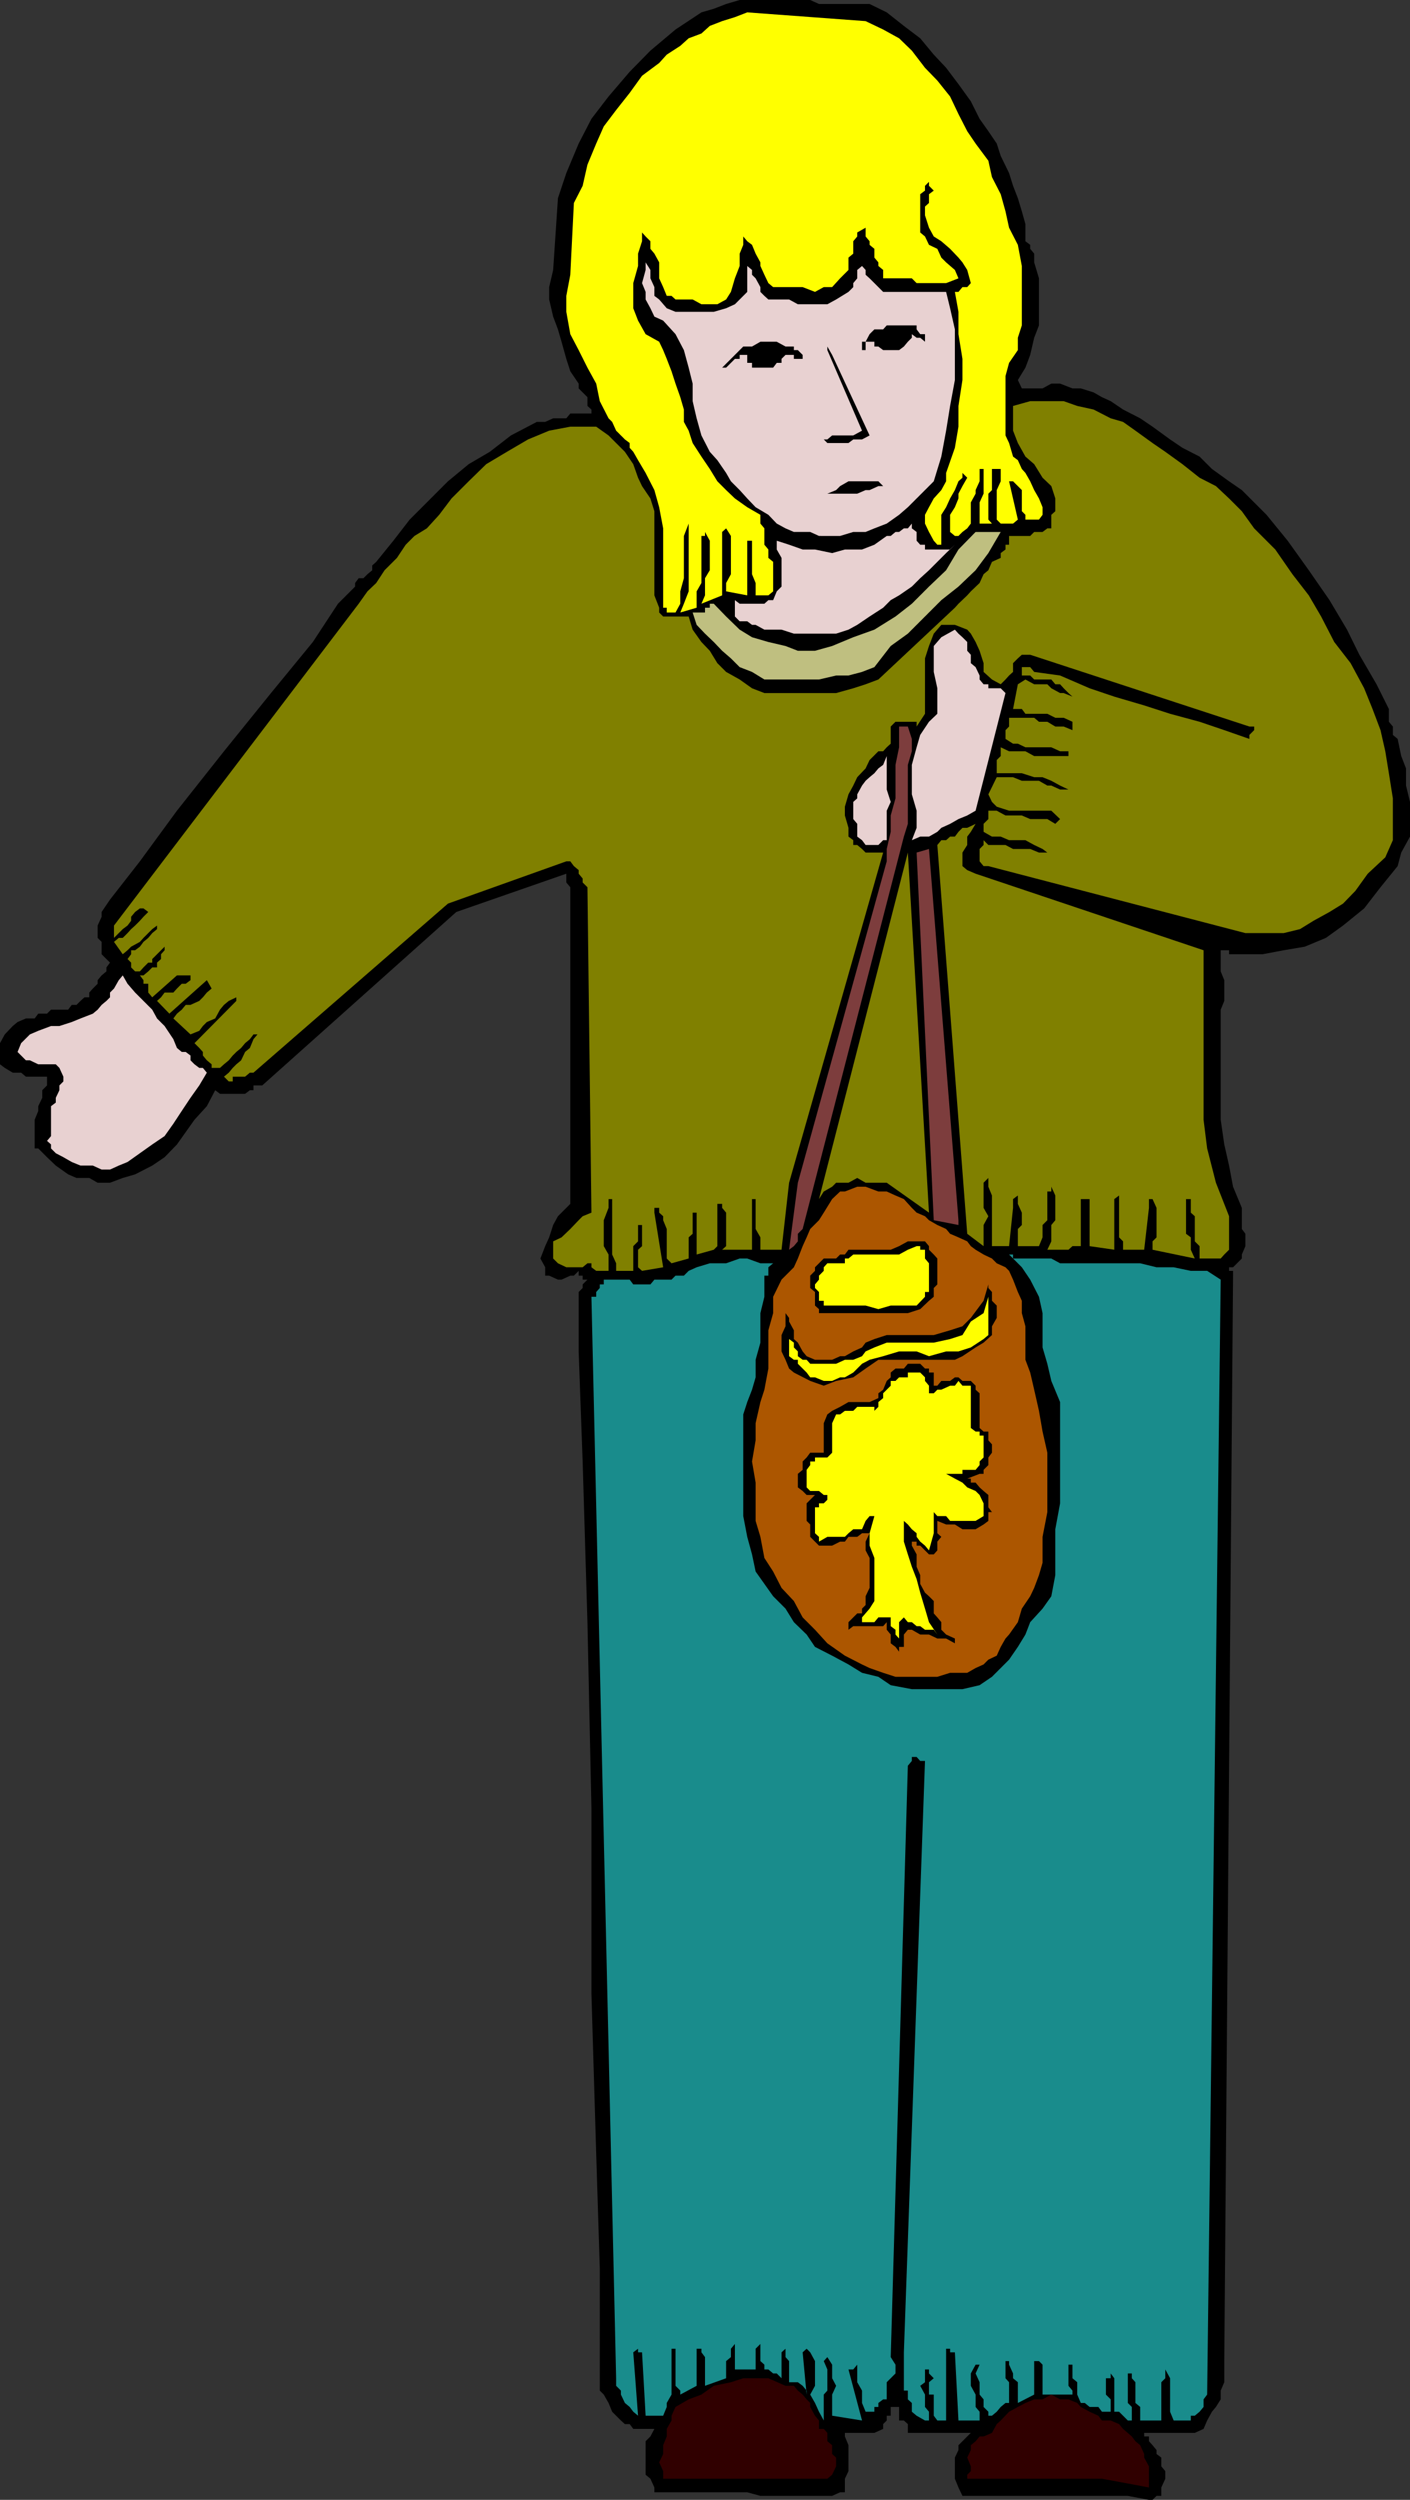
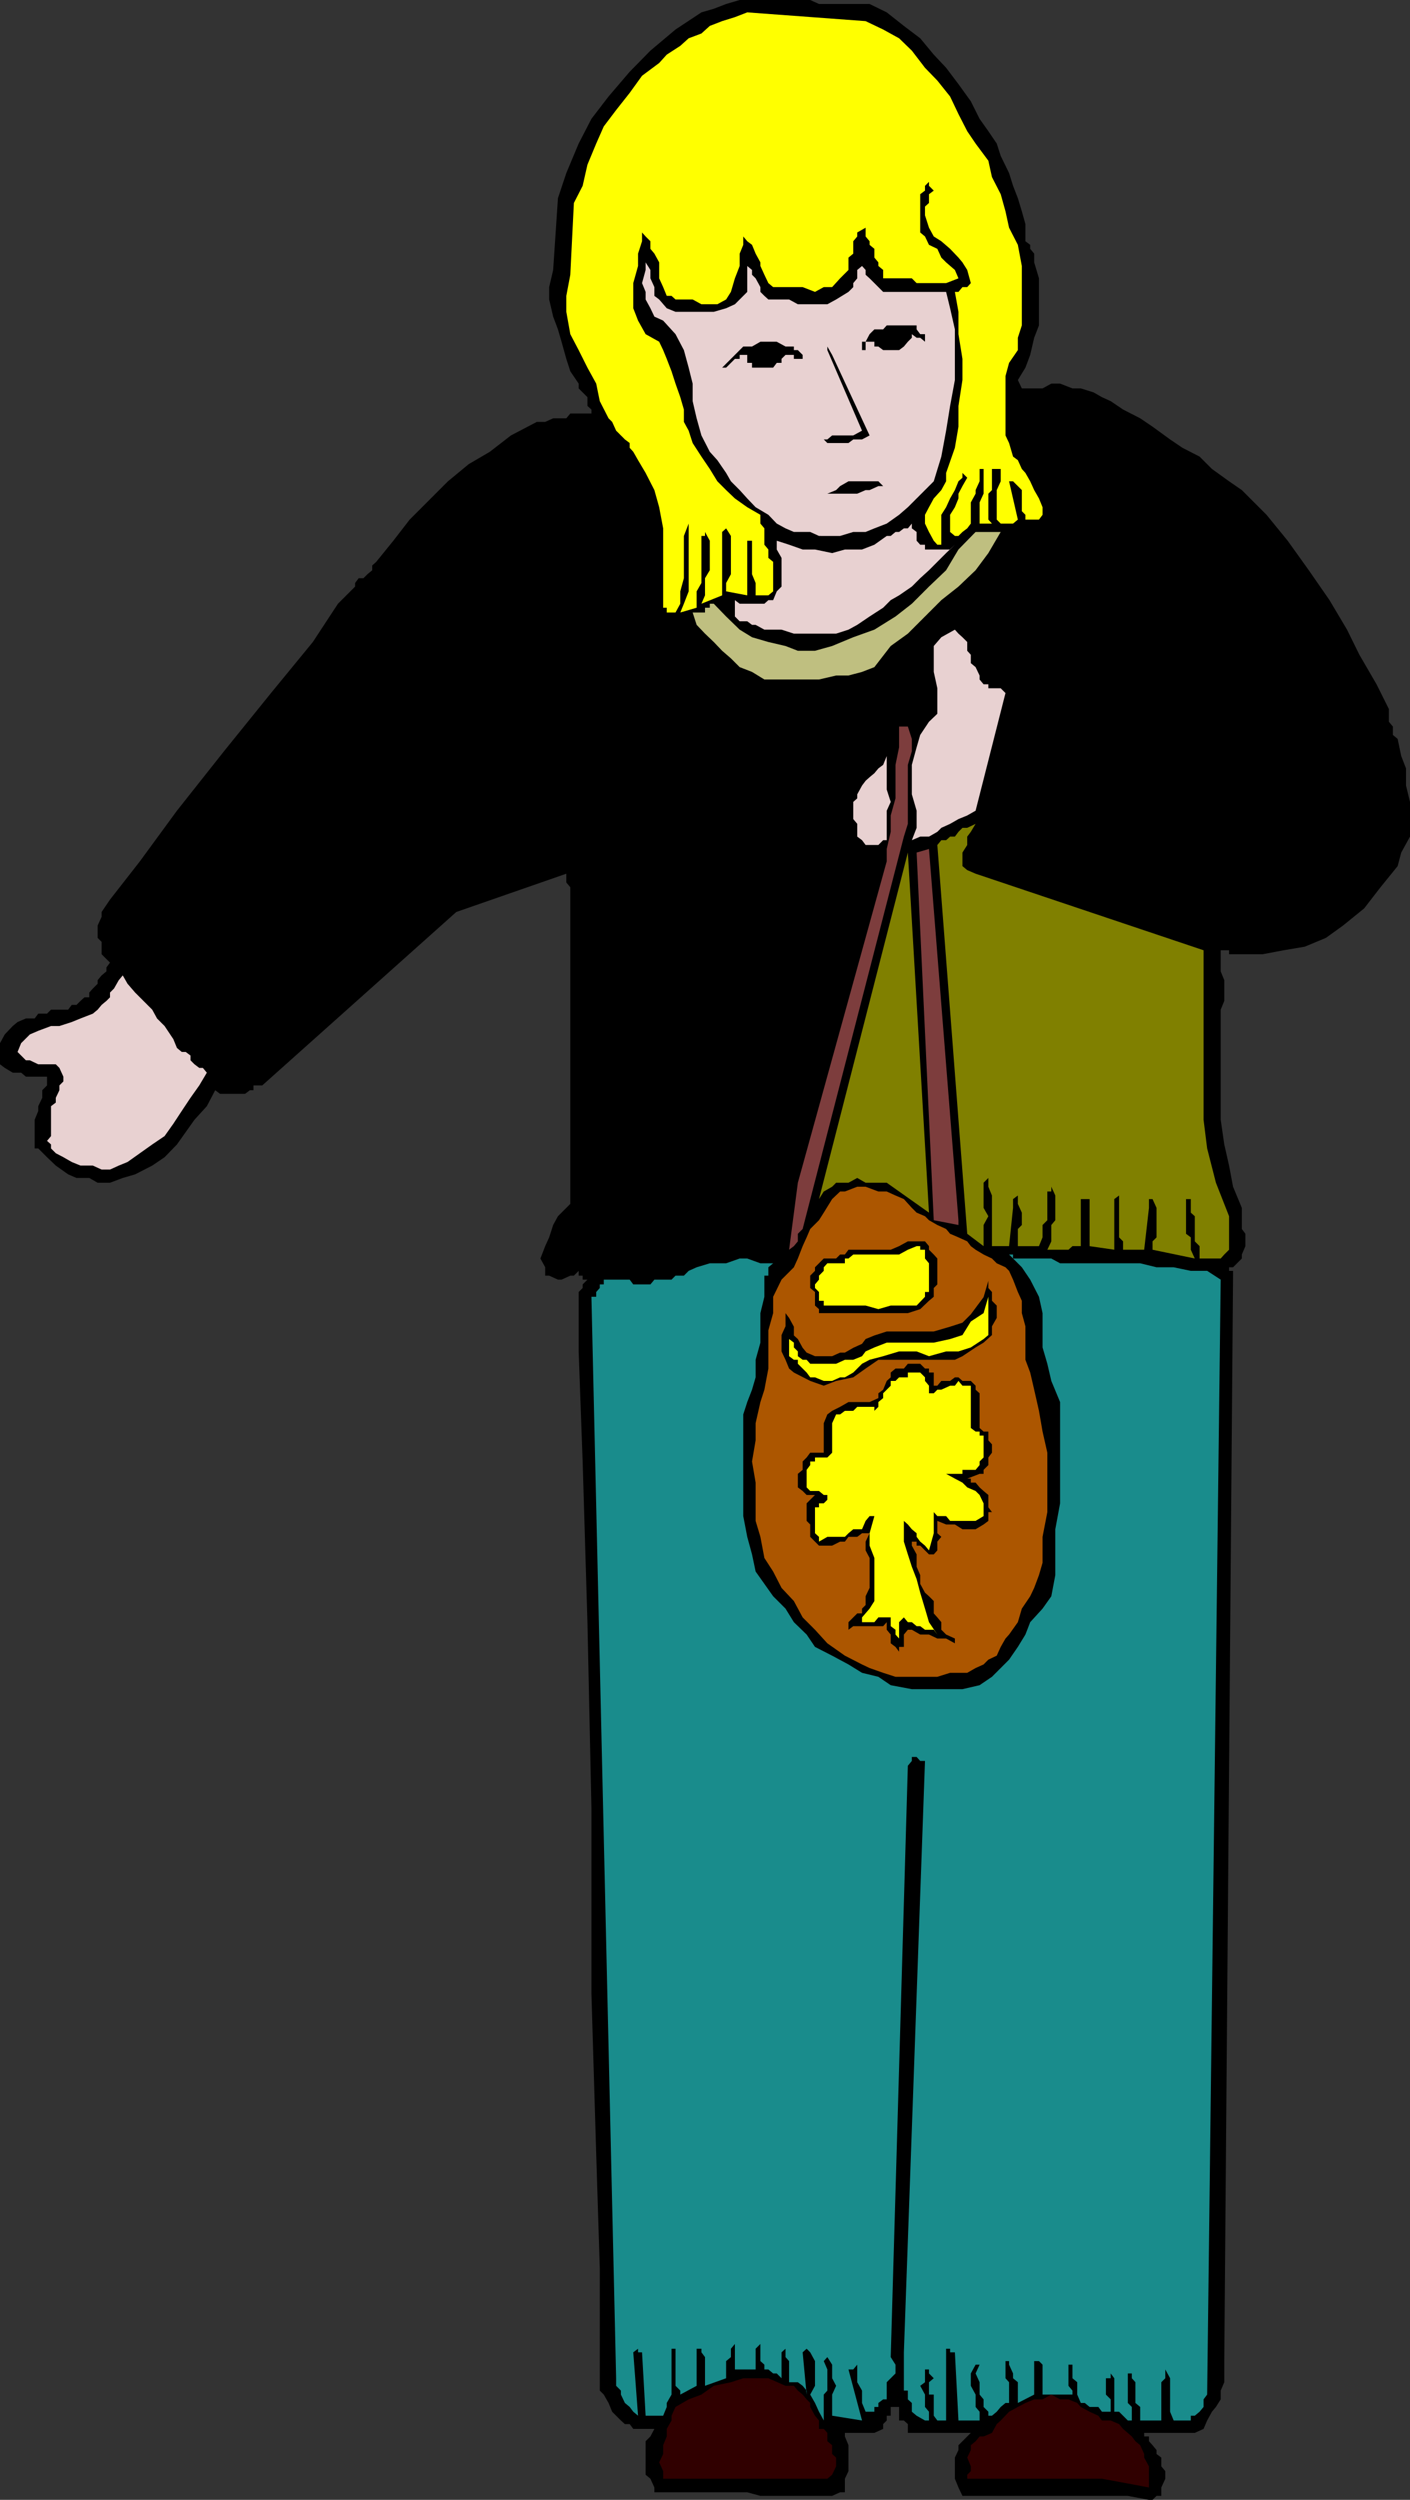
<svg xmlns="http://www.w3.org/2000/svg" width="353.801" height="626.902">
  <rect width="100%" height="100%" fill="#333333" stroke="none" />
  <path d="m350.7 185.3-1.2-1v-2.1l-1-1.2v-3.2l-3.098-6.198-4.3-7.403-3.102-6.297-4.398-7.402-5.2-7.5-5.3-7.398-5.301-6.5-6.2-6.2-3.199-2.203-4.3-3.097L301 114.5l-4.3-2.2-3.098-2.1-4.403-3.2-3.097-2.098-4.301-2.203-3.102-2.097-2.199-1-2.098-1.2-3.203-1h-2.097L266 96.2h-2.2l-2.198 1.203h-5.2l-1-2.101 1.899-3.102L258.5 89l1-4.3 1.2-3.098V69.8l-1.2-4v-2.2l-1-1.199v-1l-1.2-.902v-4.3l-.898-3.2-1-3.3-1.203-3.098-1-3.2-2.097-4.3-1-3.102L248 32.902l-2.2-3.101-2.198-4.399-3.102-4.3L237.402 17l-3.101-3.3-3.399-4.098-4.101-3.102-4.301-3.398L218.2 1h-12.7l-2.2-1h-17.698l-3.403 1-3.097 1.2-3.102.902-6.5 4.3-6.3 5.297L158 18l-5.3 6.2-4.298 5.6L145.2 36l-3.097 7.402L140 49.7l-1.2 18-1 4.301v3.102l1 4.3 1.2 3.2.902 3.097 1.2 4.301 1 3.102 2.097 3.097v1.203l1 1 1.203 1.2v2.199l1 .898v1h-5.3l-1 1.203H138.8l-2 .899h-2.102l-6.5 3.398-5.297 4.102-5.3 3.101-5.2 4.297-9.601 9.602-4.102 5.3-4.297 5.301-1 .899V143l-1.203 1-1 1H90l-.898 1.2v.902l-4.301 4.3L78.5 161 68 173.8l-11.8 14.602-11.798 14.899-9.3 12.699-7.5 9.602-2.102 3.097v1.203l-1 2.2v3.097l1 1v3.102l2.102 2.101-.903 1.2v1l-1.199 1-1 1.199v.898l-1.2 1.203-.898 1v1.2H21.2l-1 .898-1 1H18l-.898 1.2H12.8l-1 1H9.6l-.902 1.202H6.5l-2.098.899-1.203 1-2 2.101-1.199 2.2v5.3l1.2.899 2 1.199h2.1l1.2 1h5.3v2.2l-1.198 1.202v1.899l-1 2.101v1.2l-.903 2.199V288h.903l2.199 2.2L14 292.3l3.102 2.2 2.097.902h3.203l2.098 1.2h3.102l3.199-1.2 3.101-.902 4.297-2.2 3.102-2.1 3.101-3.2 2.2-3.098 2.199-3.101 3.101-3.399 2.098-4 1.2.899h6.3l1.2-.899h.902V272.2H65.8l48.699-43.5 27.602-9.597v2.199l1 1.199v79.402l-1 1L140 305l-1.2 2.2-1 3.1-1 2.2-1.198 3.102 1.199 2.199v2.101h1l2.199 1h.902l2.2-1H144l1.2-1.203v1.203h1v1h1.202l-1.203 1.2V323l-1 1v14.902l1 27.598 1.203 40.3 1 46.602v46.5l1.2 40.297.898 28.602V599.5l1 1 1.2 2.102.902 2.199L155.8 607l1 .902h1.2l.902 1.2h5.297l-1 1.898-1.199 1.2v8.402l1.2 1 1 2.199V625h23.3l3.3.902h18l2-.902h1.2v-3.398l.902-1.903v-6.5L212 611v-.898h7.402l2.2-1v-1.2l.898-.902v-1.2h1v-2.198h2.102V607h1.199l1 .902v2.2h15.8l-.902.898-2.199 2.2v1.202l-.898 1.899v5.3l.898 2.2 1 2.101H283l5.3 1h.9l1-1h1.202v-2.101l1-2.2V619.7l-1-1.199v-2.2l-1.203-.898v-1l-1-1.203-.898-1V611h-1.2v-.898h12.7l2.199-1 .902-2.102 1.2-2.2 1-1.198 1.199-1.903V599.5l.898-2.098v-5.3l2.203-272.2V318.7h-1v-.898h1l2.2-2.2v-1l.898-2.101v-3.098l-.898-1.203v-5.297l-2.2-5.3-1-5.301L307.2 287l-.898-6.2v-27.6l.898-2.2v-5.2l-.898-2.198V238.3h2.101v1h8.399l5.3-1 5.301-.899 5.297-2.203 4.301-3.097 5.3-4.301 4.102-5.301 4.297-5.3.903-3.4 2.199-4v-8.698l-1-4.102v-4.3l-1.2-3.098-.902-4.301" />
  <path fill="#ff0" d="m217.2 5.3 4.402 2.102 4 2.2 3.199 3.097L232.1 17l3.098 3.2 3.203 4 2.098 4.402 2.2 4.3L244.8 36l3.2 4.3.902 4.102 2.2 4.297L252.3 53l.898 4.102 2.203 4.3 1 5.297v14.903l-1 3.097v3.102L253.2 91l-.898 3.3v14.9l.898 1.902 1 3.398 1.203.902 1 2.2.899 1 1.199 2.097 1 2.203 1.2 2.098.902 2.2v1.902l-.903 1.199h-3.398v-1.2l-.899-.902v-5.297L254.2 120.7h-1l2.203 9.602-1.203 1h-3.097l-1-1v-7.399l1-2.203v-3.097h-2.2v5.3l-.902.899v6.5l.902 1h-3.101V126l1-2.2v-6.198h-1v3.097l-1 2.203v.899L243.6 126v5.3l-.902 1.2-1.199.902-1 1h-.898l-1.2-1v-4.3l1.2-1.903.898-2.199v-1.2l1-1.898 1.2-2.101-1.2-1.2v1.2l-1 .898-.898 2.203-1.2 2.098-1 2.2-1.203 1.902v7.5h-1l-.898-1-1.2-2.2-1-2.101v-2.2l1-1.902 1.2-2.199 1.898-2.098 1.203-2.203v-2.097l2.2-6.301.898-5.301v-5.2l1-6.5V90l-1-6.2v-5.6l-.898-5h.898l1-1.2h1.2l.902-1-.903-3.3-1.199-1.9-1-1.198-2.098-2.2L236.2 60.5l-1.898-1.2-1.2-2.198-1-3.102v-2.2l1-.898V48.7l1.2-.898-1.2-1.2v-1l-1 1v1.2l-1.199.898v9.602l1.2 1 1 2.101 2.097 1 1 2.2 1.203 1.199 2.2 1.898.898 2.102L237.402 71H230l-1.2-1.2h-7.198v-2.1l-1.2-1v-.9l-1-1.198v-2.2l-1.203-1V60.5l-1-1.2v-2.198l-2.097 1.199v1l-1 1.199v3.102l-1.2 1v3.097l-2.101 2.102-2 2.199h-2.102l-2.199 1.2-3.098-1.2H194l-1.2-1-1-2.098-1-2.203v-.898l-1.198-2.2-.903-2.199-1.199-.902-1-1.2v2.102l-.898 2.2v3.097l-1.2 3.102-1 3.398-1.203 1.903L180 76.3h-4l-2.2-1.2h-4.3l-1-.902h-1.2L166.403 72l-1-2.2v-4l-1.203-2.198-1-1.2V60.5l-1.2-1.2-.898-1v2.2l-1 3.102v3.097l-1.2 4.301v6.3l1.2 3.102L162 83.801l3.402 1.898 1 2.102.899 2.199 1.199 3.102 1 3.097 1.2 3.403.902 3.097v3.102L172.8 108l1 3.102 2.2 3.398 2.102 3.102 1.898 3.097 2.2 2.203 2.202 2.098 3.098 2.2 3.3 1.902v2.199l1 1.199v4.102l1 1.199v2.101l1.2 1v7.399l-1.2 1h-3.198v-3.102l-.903-2.199v-8.398H187.5V149.3l-5.3-1v-2.102l1.202-2.199v-9.598L182.2 132.5l-1 .902v15.899l-5.2 2.101.902-2.101V145l1.2-2v-7.398l-1.2-2.2v1H176V146.2l-1.2 2.102v4.101l-4.1 1.2.902-2.2 1.199-3.101v-17l-1.2 3.101V145l-.902 3.3v3.102l-1.199 2.2h-2.2v-1.2h-.898V132.5l-1-5.3-1.203-4.298-2.199-4.3-1.898-3.2-1.2-2.101-.902-1v-1.2l-1.2-.902-2.198-2.199-1-2.2-.903-.898-2.199-4.3-.898-4.403-2.2-4-2.203-4.398-2.097-4-1-5.602v-4l1-5.297.898-18 2.2-4.3 1.202-5.301 2.2-5.301 1.898-4.3 3.102-4.098L158 23.3l3.102-4.3 4.3-3.2 1.899-2.1 3.398-2.2 2.102-1.898 3.199-1.2 2.102-1.902 3.097-1.2 3.203-1 3.098-1.198L217.2 5.3" />
  <path fill="#e8d1d1" d="M221.602 73.2h15.8l1 4.1 1.2 5.302V95.3l-1.2 6.5-1 6.199-1.203 6.5-1.898 6.2-2.2 2.202L230 125l-2.2 2.2-2.198 1.902-3.102 2.199-3.098 1.199-2.203.902h-3.097l-3.301 1H205.5l-2.2-1h-4.1l-2.098-.902-2.2-1.2-2.101-2.198-3.2-1.903L187.5 125l-1.898-2.098-2.2-2.203-1.203-2.097-2.199-3.2-1.898-2.101-2.102-4.102-1.2-4.297-1-4.3v-4.403l-1-4-1.198-4.398-2.102-4-3.098-3.399-2.203-1-1-2.101L162 75.1v-1.9l-.898-2.2.898-3.3v-4.098V65.8l1.2 1.898V69.8l1 2.199v2.2l1.202.902 1.899 2.199 2.199.898h9.602l3.097-.898 2.203-1 1.2-1.2 1.898-1.9v-7.398.898l1.2 1v1.203l.902.899L190.8 72v1.2l1 1 1 .902h5.2l2.2 1.199h7.402l2.199-1.2 3.101-1.902 1.2-1.199v-1l1-1.2v-2.1l1.199-1v-2.098 2.097l.898 1v1.203l1 .899L219.402 71l2.2 2.2" />
  <path d="m232.102 85.7-1.2-1H230l-1.2-.9v.9l-1 1-1 1.202-1.198.899h-4l-1.2-.899h-1V85.7H217.2v2.102h-.898V89v-3.3h.898l1-1.9 1.203-1.198h2.2l.898-1h7.5v1l.902 1.199h1.2v1.898M201.402 90H199.2v-1h-2.097l-1 1v1h-1.2L194 92.2h-5.3V91h-1.2v-2h-1.898v1h-1.2l-1 1-1.203 1.2h-1l2.203-2.2 3.098-3.098h2.2l2.1-1.203h4.102l2.2 1.203h2.097v.899h1L201.402 89v1m16.798 19.2-1.9 1h-2.198l-1.2.902h-5.3l-.903-.903h.903l1.199-1h5.3l2.2-1.199-8.7-20.2v-.898l1.2 2.098 9.398 20.2" />
-   <path fill="olive" d="m284.902 108 4.297 3.102 3.203 2.199 4.297 3.101 4.301 3.399 4.102 2.101 3.3 3.098 3.2 3.2 3.097 4.3 5.301 5.3 4.3 6.2 4.102 5.3 3.098 5.302 3.3 6.398 4.102 5.3 3.399 6.302 2.101 5.199 2 5.3 1.2 5.301.898 5.5 1 6.297v10.5L347.602 215l-4.403 4.102-3.097 4.3-3.102 3.2-3.398 2.097-4 2.203-3.403 2.098-4.097 1H312.5L248 217.2h-1.2l-1-1.2v-3.098l1-1V210.7l1.2 1.203h4.3l1.9 1h4.3l2.2.899h2.1l-1.198-.899-2.102-1-2.2-1.203h-4.1l-2.098-.898h-2.2l-2.101-1.2v-2l1.199-1.199v-2.101h2.102l2.199 1.199h4.101l2.098.902h4.3l2 1.2 1.2-1.2-2.2-2.101h-10.6l-3.098-1-1.2-1.2L248 199.2l2.102-4.297h4.097l2.203.899h4.297l2.102 1.199h1l2.199 1h2.102L266 197l-2.2-1.2-2.198-.898H259.5l-3.098-1h-6.3v-3.3l1-1v-2.2l2.097 1h4.102l2.199 1.2h8.602v-1.2H266l-2.2-1h-6.5l-1.898-.902H254.2l-1.898-1.2v-2.198l.898-.903V180h6.301l1.2 1h2.1l2 1.2h2.102l2.2.902V181l-2.2-1h-2.101l-2-1h-5.5l-.899-1.2H254.2l1.203-6.198 1.899-1.2 2.199 1.2h3.3l1 1 2.2 1.199h.902l2.2.898-1-.898-1.2-1.2-.902-1h-1.2l-1-1.199h-4.3l-1-1h-2.098v-2.101h2.098l1 1.199 6.5.902 7.402 3.2 6.2 2.097 7.5 2.203 6.5 2.098 7.398 2 6.2 2.102 6.3 2.199v-1l1.2-1.2v-.902h-1.2l-55-18h-2.098l-1 .903-1.203 1.199v2.199l-1 .902-.898 1-1.2 1.2-2.199-1.2-2.101-1.902v-2.2l-1-3.1-1-2.2-1.2-2.098-.902-1-3.097-1.203H236.2l-1.898 2.203-1.2 3.098-1 3.102V179L230 182.2V181h-5.3l-1.2 1.2v4.3l-1 .902-.898 1h-1.2l-2.203 2.2-1 2.097-2.097 2.203-1 2.098-1.2 2.2-.902 3.1v2.2l.902 3.102v2.199l1.2.898v1.203h1l1.199 1 .898.899h4.403L198 296.6l-1.898 16.801H190.8V310.3l-1.2-2.102v-7.5h-.902v12.703h-7.5l1-.902v-8.398l-1-1.2v-1H180V312.5l-.898.902-4.301 1.2v-10.5h-1v5.3l-1 .899v5.3l-4.301 1.2-1.2-1.2V308.2l-.898-2.199v-1l-1-.898v-1.2H164.2v1.2l2.203 13.699-5.3.898-1-.898v-4.399l1-.902v-5.3h-1v4.1l-1.2 1.2v6.2h-4.3v-1.9l-1-2.198V300.7h-.903v2.203L151.5 306v6.5l1.2 2.102v4.097h-3.098l-1.2-.898v-1h-1l-1.203 1h-4.097l-2.102-1-1.2-1.2v-4.3l2.102-1 2.2-2.102 2.097-2.199 1-1 2.203-.898-1-81.602-1.203-1.2v-1l-1-1.198v-.903l-1.199-1-.898-1.199h-1l-29.7 10.602L63.602 269h-.903l-1.199 1h-3.098v1.2h-1L56.2 270l1.203-1 1-1.2.899-.898 1.199-1 1-2.101 1.2-1 .902-2.2 1-1.199h-1l-.903 1.2-1.199 1-1 1.199-1.2 1-.898.898-1 1.203-1.203 1-1 .899h-2.097v-.899l-1.2-1-1-1.203v-.898l-.902-1-1.2-1.2L59.3 251v-.898l-1.898.898-1.203 1-1 1.2L54 255.401l-2.098.899-1 1-.902 1.2-2.2.902-4.3-4 .902-1.203 1.2-1 1-1.199H47.8l2.2-1 .902-.898 1-1.2 1.2-1-1.2-2.101-9.402 8.398L39.402 251l1-.898.899-1.2H43.5l.902-1 1.2-1.203h1l1.199-.898v-1.2h-3.399l-6.203 5.5-1-1.199V246.7H36v-.898l-.898-1.2H36l1.2-1 1-1h1.202v-1.199l1-.902v-1.2l.899-1v-.898l-1.899 1.899L38.2 240.5v.902h-1l-1.199 1.2-.898 1h-1.2l-1-1v-1.2L32 240.5l.902-1.2v-1h1l1.2-.898L36 236.2l1.2-1 1-1.199 1.202-1v-.898L38.2 233l-2.2 2.2-.898 1-2.2 1.202-.902.899-1.2 1-2.198-3.102 1.199-1h1L32 234l.902-1 1-.898 1.2-1.2.898-1 1.2-1.203-1.2-.898h-.898l-1.2.898-1 1.203v1l-.902 1.2-1.2.898-2.198 2.2v-3.098L90 151.402l2.2-3.101 2.202-2.102L96.5 143l3.102-3.098 2.199-3.3 2.199-2.2 3.102-1.902 3.097-3.398 3.102-4.102 4.3-4.3 4.399-4.298 5.2-3.101 5.3-3.102 5.3-2.199 5.302-1h6.5l3.097 2.2 4.102 4.1 2.101 3.102 1.2 3.399 1 2.101 2.097 3.098 1 3.2v21.1l1.203 3.102v1.2l1 1h6.399l1 3.3L176 161l2.102 2.2 1.898 3.1 2.2 2.2 3.402 1.902 3.097 2.2 3.102 1.199h18l4.3-1.2 3.098-1 3.203-1.199 19.2-18 .898-1 2.2-2.101.902-1 2.199-2.102 1-2.199 1.199-1 .902-2.098 2.2-1V138.7l1.199-.898v-1.2h.898v-2.199h5.301l1-1h2.102l1.199-.902h1v-3.398l1-.903V125l-1-3.098-2.2-2.101-2.101-3.399-2.2-1.902-1.898-3.398L254.2 108v-6.2l4.301-1.198h8.402l3.399 1.199 4.101.898 4.297 2.203 3.102.899 3.101 2.199" />
  <path d="M221.602 121.902h-1.2l-2.203 1h-1l-2.097.899h-7.5l2.199-.899 1-1 2.101-1.203h7.5l1.2 1.203" />
  <path fill="#e8d1d1" d="m230 135.602.902 1h1.2v1.199h6.3l1.2-1.2-2.2 2.098-4.3 4.301-2.2 2-2.101 2.102-3.2 2.199-2.101 1.199-1.898 1.902-3.403 2.2-3.097 2.097-2.2 1.203-3.101 1h-10.602l-3.097-1H191.8l-2.2-1.203h-.902l-1.199-.898h-1.898l-1.2-1.2V150.5l1.2.902h6.199l1-.902h1.2l.902-2.2 1.2-1.198v-7.2l-1.2-2.101v-2.2l3.098 1 3.402 1.2h3.098l4.3.898 3.2-.898h4.3l3.102-1.2 3.098-2.199h1l1.2-1h.902l1.199-.902h1l1-1.2v-1l1.199-1.198-1.2 1.199v2.199l1.2.902v2.2" />
  <path fill="#bfbf80" d="M251.102 133.402 248 138.7l-3.2 4.3-4.3 4.102-4.3 3.398-4.098 4.102-4.301 4.3L223.5 162l-4.098 5.3-3.101 1.2-3.399.902h-3.101l-4.301 1h-13.7l-3.1-1.902-3.098-1.2-2.2-2.198-2.203-1.903-2.097-2.199-2.2-2.098-2.101-2.203-1-3.097h3.101v-1.2h1.2v-1h1l3.097 3.2 3.403 3.3 3.097 1.899 4.102 1.199 4.3 1 3.098 1.2h4.301l4.3-1.2 5.302-2.2 5.3-1.898 5.297-3.3 4.102-3.2 4.3-4.3 4.301-4.102 3.098-5.2 4.3-4.398h6.302" />
  <path fill="#e8d1d1" d="M245.8 169.402v1l1 1.2h1.2v1h3.102l1.199 1.199-7.5 29.5-2.102 1.199-2.199.902-2.098 1.2-2.203 1-1 1-2.097 1.199h-2.2l-2.101.898 1.199-3.097V203.3l-1.2-4.102V191.8l1.2-4.399.902-3.101 2.2-3.301 2.097-2v-6.398l-.898-4.102V162l1.898-2.2 3.403-1.898.898 1 1 .899 1.2 1.199v2.2l.902 1v2.1l1.199 1 1 2.102" />
  <path fill="#7d3d3d" d="M228.8 185.3v3.102l-1 3.399v14.8l-1 3.2-25.398 98.398-1.203 1.203v1.899l-1 1.199-1.199.902 2.2-16.8L222.5 216v-3.098l1-4.3V204.5l1.2-4.3v-8.4l.902-4.398V182.2h2.199l1 3.102" />
  <path fill="#e8d1d1" d="M222.5 210.7h-.898l-1.2 1.202H217.2l-.898-1.203-1.2-.898v-3.2l-1-1.199v-4.3l1-.903v-1l1.2-2.199.898-1.2 1-.898 1.203-1 1-1.203 1.2-.898.898-2.2V198l1 3.102-1 2.199v7.398" />
  <path fill="olive" d="M244.8 219.102 302 238.3v42.5l.902 7.199 2.2 8.602 3.3 8.398v8.402l-1.203 1.2-.898 1H301V312.5l-1.2-1.2V305l-1-.898v-3.403h-1.198v8.703l1.199.899v3.101l1 2.2-10.602-2.2v-2.101l1-1v-7.399l-1-2.203h-.898v2.203l-1.2 10.5h-5.3v-2.101l-1-1v-10.5l-1.2.898v12.703l-6.199-.902v-11.8H271.2v-.9 12.7h-2.097l-1 .902H262.8l1-2.101v-4.102l1-1.199v-6.2l-1-2.198v1.199h-1V306l-1.2 1.2v3.1l-.902 2.2h-5.297v-4.3l1-1v-3.098l-1-2.2v-2.101l-1.203.898v2.203l-1 9.598h-4.297v-12.7l-.902-2.198v-2.2l-1.2 1.2v6.3L248 305l-1.2 2.2v5.3l-4.1-3.098-7.5-97.5 1-1.203h1.202l1-.898h1.2l.898-1.2 1-1h1.2l2.1-1-1.198 2-.903 1.2v2.101l-1.199 1.899v3.398l1.2 1 2.1.903" />
  <path fill="#7d3d3d" d="m240.5 307.2-6.2-1.2-4.3-92.2 3.102-.898L240.5 306v1.2" />
  <path fill="olive" d="M222.5 296.602h-5.3l-2.098-1.2-2.2 1.2h-3.101l-1 1-2.102 1.199-1.199 1.898 22.3-86.898 5.302 90.3-10.602-7.5" />
  <path fill="#e8d1d1" d="m44.402 262.8 1.2 1h1l1.199.9v1.202l1 1 1.199.899h.902l1 1.199L50 272.2l-2.2 3.1-2.198 3.302L43.5 281.8l-2.2 3.101L38.2 287l-3.098 2.2L32 291.401l-2.2.899-2.198 1H25.5l-2.2-1h-3.1l-2.2-.899-2.098-1.203-1.902-1L12.8 288v-1l-1-.898 1-1.2v-7.5l1.2-.902v-1.2l.902-1.898V272.2l1-1V270l-1-2.2-.902-.898H9.602l-2.102-1h-1L5.3 264.7l-.898-.898.899-2.2 2.199-2.199 2.102-.902 3.199-1.2h2.101l3.098-1 2.2-.898 3.1-1.203 1.2-1 1-1.199 1.2-1 .902-.898v-1.2l1-1 1.199-2.101 1-1.2L32 246.7l1.902 2.203L38.2 253.2l1.203 2.203 1.899 1.899 2.199 3.3.902 2.2" />
  <path fill="#ac5600" d="m242.7 311.3.902 1.2 1.199.902 2 1.2 2.101 1 1.2 1.199 2.199 1 .898.898 1 2.203 1.203 3.098 1 2.2v3.1l.899 3.302V341l1.199 3.2 1 4.3 1.2 5.3.902 5.2 1.199 5.3v14.9l-1.2 6.202v6.5L260.7 395l-1.199 3.2-1 2.1-2.098 3.102-1 3.399-2.203 3.101-.898 1-1.2 2.098-1 2.2-2.101 1-1.2 1.202-2 .899-2.1 1.199h-4.298l-3.203 1h-10.5l-3.097-1-3.403-1.2-1.898-.898L212 415.2l-4.398-3.097-3.102-3.403-3.098-3.097-2.203-4.102-3.097-3.3-2.102-4.098-2.2-3.403-1-5.297-1.198-4v-9.601l-.903-5.301.903-5.3v-4.298l1.199-5.3 1-3.102 1-5.3v-9.598L194 329.3v-4.102l2.102-4.297 3.097-3.101 1-2.2 1.203-3.101 1-2.2.899-2.1 2.199-2.2 1.2-1.898 2.1-3.403 2-1.898h1.2l3.102-1.2h2.097l3.203 1.2h2.098l2.2 1 2.1.898 2 2.203 1.2 1.2 2.102.898 1 1 2.097 1.2 2.203 1 1 1.202 2.098.899 2.2 1" />
  <path d="M235.2 316.8v5.302l-.9.898v2.2l-1.198 1-2.2 2.1-3.101 1H205.5v-1l-1-.898V324l-1.2-1v-3.098l1.2-1.203v-.898l2.2-2.2h3.1l1-1h1.2l.902-1.199H223.5l2.102-.902 2.199-1.2h4.3l1 1.2v.902l1.2 1.2.898 1v1.199" />
  <path fill="#ff0" d="M233.102 317.8v6.2h-1v1.2L230 327.401h-6.5l-3.098.899-3.203-.899h-10.5V326.2H205.5V324l-1-1v-.898l1-1.2v-1l1.2-1.203v-.898l.902-1H212v-1.2h.902l1.2-1h11.5l2.199-1.199L230 312.5h.902v.902h1.2v2.2l1 1.199v1" />
  <path fill="#198c8c" d="M254.2 315.602h9.6l2.2 1.199h20.102l4.097 1h4.301l4.3.898h4.102l3.399 2.203-3.399 279.598-.902 1.2v1.902l-1 1.199-1.2 1h-1V607h-4.3l-.898-2.2v-8.398l-1.2-2.203v2.203l-1 1V607h-5.3v-3.398l-1.2-1v-5.2l-.902-1V594.2v1h-1v7.403l1 1V607h-1l-2.2-2.2h-1.198v-8.398l-.903-1.203v1.203H277.5v4.098l1.2 1.2v3.1h-2.2l-.898-1.198h-2.2l-1.203-1h-1l-.898-2.102v-3.098l-1.2-1V593h-1v5.3l1 1.2v1l1.2 1.2-1.2-1.2h-7.5V593l-.902-.898H259.5v8.398l-4.098 2.102v-5.2l-1.203-1V595.2l-1-2.199v-.898h-.898v4.3l.898 1v5.2h-.898l-1.2 1-1 1.199-1.199 1H248V607v-2.2l-1.2-1.198v-1.903l-1-1.199v-3.098l-1-2.203 1-2.199h-1l-1.198 2.2v3.1l1.199 2.2v3.102l1 1.199V607H240.5l-.898-17.098h-1.2V589h-1v18H235.2l-.898-1.2v-5.3h-1.2v-3.098l1.2-1-1.2-1.203v-1h-1v3.203l-1.199.899 1.2 2.199v3.102l1 1.199V607h-1L230 605.8l-1.2-1v-2.198l-1-.903V599.5h-1v-9.598l5.302-148.3h-1.2l-.902-1h-1.2v1l-1 1.199-4.3 148.3 1.2 1.899v2.2l-1.2 1.202-1 1v4.297h-.898l-1.2.903v1h-1v1.199H217.2l-.898-2.2V599.5l-1.2-2.098V593l-1 1.2h-1.199l3.399 12.8-7.5-1.2v-5.3l1-2.2-1-1.898V593l-1.2-1.898-.902 1 .903 2.097v5.301l-.903 1v6.5l-1.199-2.2-1-2.198-1.2-2.102 1.2-2.2v-6.198l-1.2-2.2-.898-.902-1 .902 1 10.598v-1l-1-1.2-1.203-.898H198v-5.3l-.898-1V589l-1 .902v6.5l-1.2-1.203H194l-1.2-1h-1V593l-1-.898V587.8l-1.197 1.2v5.2h-5.2v-6.4l-1 1.2v2.102l-1.203 1v4.3l-5.297 1.899v-7.2l-.902-1.199V589h-1.2v9.3l-4.1 2.2v-1l-1.2-1.2V589h-1v11.5l-1.2 2.102v1l-.898 2.199H162l-.898-15.899h-1V589l-1.2.902 1.2 15.899-1.2-1-.902-1.2-1.2-1-1-2.101v-1l-1.198-1.2v-1.898l-6.2-271.203h1.2V324l.898-1v-.898h1v-1.2h6.5l.902 1.2h4.297l1-1.2h4.301l1-1h2.102l1.199-1.203 2-.898 3.3-1h4.098l3.403-1.2h1.898l3.3 1.2h3.2l-1.2 1v2.101h-1v5.297l-1 4.102v7.398L189.603 341v4.402l-.903 3.098-1.199 3.102-1 3.097v25.5l1 5.203 1.2 4.399.902 4.3 2.199 3.098 2.199 3.102 3.102 3.101 2.097 3.399 3.203 3.101L204.5 413l4.3 2.2 4.102 2.202 3.399 2.098 4.101 1 3.098 2.102 5.3 1h12.7l4.3-1 3.102-2.102 2.2-2.2 2.097-2.1 2.203-3.2 1.899-3.098 1.199-3.101 3.102-3.399 2.199-3.101 1-5.301v-11.5L266 377v-25.398l-2.2-5.301-1-4.301-1.198-4.098v-8.601l-.903-4.102-2.199-4.297-2.098-3.101-3.203-3.2h1v1" />
-   <path d="m248.902 334.8-2.101 1.9-2 1.202-3.301 2.2-1.898.898h-19.2l-3.203 2.2-3.097 2.202-4.301.899-3.102 1.199-3.398-1.2-4.102-2.1-1.199-1-.898-2.2-1-2.098v-4.101l1-2.2v-3.3L198 330.5v.902l1.2 2.2v2.199l1 .898 1.202 2.203 1 1.2 2.098.898h4.3l2-.898h1.2l2.102-1.2 2.199-1 .898-1.203 2.203-.898 3.098-1h11.8l4.102-1.2 3.098-1 2.102-2.101 3.199-4.3 1.199-4.098V323l.902 1v2.2l1.2 1.202v3.098l-1.2 2.102v2.199" />
+   <path d="m248.902 334.8-2.101 1.9-2 1.202-3.301 2.2-1.898.898h-19.2l-3.203 2.2-3.097 2.202-4.301.899-3.102 1.199-3.398-1.2-4.102-2.1-1.199-1-.898-2.2-1-2.098v-4.101l1-2.2v-3.3L198 330.5l1.2 2.2v2.199l1 .898 1.202 2.203 1 1.2 2.098.898h4.3l2-.898h1.2l2.102-1.2 2.199-1 .898-1.203 2.203-.898 3.098-1h11.8l4.102-1.2 3.098-1 2.102-2.101 3.199-4.3 1.199-4.098V323l.902 1v2.2l1.2 1.202v3.098l-1.2 2.102v2.199" />
  <path fill="#ff0" d="m246.8 335.8-3.198 2.102-3.102 1h-3.098l-4.3 1.2-3.102-1.2h-4.398l-4 1.2-3.403.898-1.898 1-2.2 2.2-2.101 1.202h-1.2l-2 .899h-2.1l-2.2-.899h-1.2l-.898-1.203-1-1L200.2 342v-1h-1l-1.199-.898V334.8v1l1.2.898v1.203l1 1v1.2l1.202.898h1l.899 1h6.5l2.199-1h2.102l2.199-.898.898-1.2 2.203-1 3.098-1.203h11.8l4.102-.898 3.098-1 2.102-3.399 3.199-2.101 1.199-4.102v9.602l-1.2 1" />
  <path d="M234.3 345.402v2.098h.9l1-1.2h2.202l1.2-.898h.898l1 .899h2.102l1.199 1.199v1l1 .902v8.7l1 .898H248v2.2l.902 1v2.1l-.902 1.2v1.902l-1.2 1.2v1h-1l-3.1 1.199h.902v1h1.199l1 1.199 1 .902 1.199 1V378l.902 1.2H248v2.202l-1.2.899-2 1.199h-3.3l-1.898-1.2h-2.2l-2.203-.898v3.098l1 .902-1 1.2v2.199l-.898 1h-1.2l-2.199-2.2H230v-1h-1.2v1l1.2 2.2v3.101l.902 2.098v2.2l1.2 2.202 1 .899 1.199 1.199v3.102l.898 1 1 1.199v1.898l1.203 1.203 2.2 1v1.2l-2.2-1.2H235.2l-2.097-1h-2.2l-2.101-1.203h-1l-1 1.203V413h-1.2v1.2l-.902-1.2-1.199-.898v-2.2l-1-1.203v-1.898l-.898 1h-7.5l-1.2.898v-1.898l2.2-2.2h1.199v-1.199l.898-.902v-2.2l1-2.1v-7.5l-1-1.9v-2.198l1-2.102h-1.898l-1.2.902h-2.199l-.902 1.2h-1.2l-2 1h-3.3l-2.2-2.2v-3.101l-.898-.899V377l2.098-2.098h-2.098l-1-1L200.2 373v-3.398l1.203-1V366.5l1-1 .899-1.2h3.398v-7.398l.903-2.203 1.199-.898 2-1 2.101-1.2h5.297l2.203-1v-1.199l1.2-.902.898-2.2 1-.898V344.2l1.2-1h2.1l1-1.199h3.102l1.2 1.2h1v1h1.199v1.202" />
  <path fill="#ff0" d="M233.102 349.402h1.199l.898-.902h1l2.203-1h1.2l.898-1.2 1 1.2h2.102v10.602l1.199.898h1v1h1v5.5l-1 1v.902l-1 1.2H241.5v1h-4.098l2.2 1.199 1.898 1 1.2 1.199 2.1.902 1 1 1 2.098v3.2l-2 1.202h-6.398l-1-1.203H235.2l-.898-1v5.301l-1.2 4.3-1-1.198-1.199-1-.902-1.2v-.902l-1.2-1-1-1.2-1-.898v5.2l1 3.199 1 3.101L230 396l.902 3.402 1.2 4 1 3.399 2.097 3.101-.898-1.203h-2.2l-1.199-.898H230l-1.2-1h-1l-1-1.2-1.198 1.2v4.101l-.903-1V408.7l-1.199-.898v-2.2h-3.098l-1 1.2h-3.101v-1.2l1.898-2.199 1.203-1.902v-10.8l-1.203-3.098V384.5l1.203-4.3H218.2l-1 1.202-.898 2.098h-2.2l-1.199 1-.902.902h-4.398l-2.102 1.2v-1.2l-1-.902V378h1v-1h1.2l.902-.898v-1.2h-.903l-1.199-1h-2.2l-.898-.902v-4.398l.899-1.2v-.902h1.199v-1h3.102l1.199-1.2v-7.398l1-2.203h1l1.199-.898h2.102l1-1h4.3v1l1-1v-1.2l1.2-1v-1.199l.898-.902 1-1v-1.2h1.2l.902-.898h2.199V344.2h3.101l1.2 1.203v.899l1 1.199v1.902" />
  <path fill="#300000" d="m204.5 605.8 1 1.2v2.102h1.2l.902 1v2.097l1.199 1v2.203l1 .899v2.199l-1 2.102-1.2 1h-41.199v-1.903l-1-2.199 1-2.098V613.2l.899-2.199v-1.898L168.5 607v-1.2l1-2.198 3.3-1.903 3.2-1.199 3.102-2.2 4.3-.898 3.098-1h6.3l4.302 1.899h2.097l1 1.199 1.203 1 1 1.2.899.902v1l1.199 2.199m76.3 2.101 1 1.2L284 611l.902 1.2 1.2 1 1 2.202v.899l1.199 2.199v5.3l-5.301-1-6.5-1.198h-33.8v-1l.902-.903V618.5l-.903-2.2.903-1.898V613.2l1.199-1 1-1.199h1l2.101-.898 1.2-2.2 1-.902 2.097-2.2 2.203-1.198 1.899-1 2.199-.903h2.102l2.199-1.199 2.199 1.2h2.102l2.199.902.898 1 2.203 1.199 2.2 1L276.5 607h2.2l2.1.902" />
</svg>